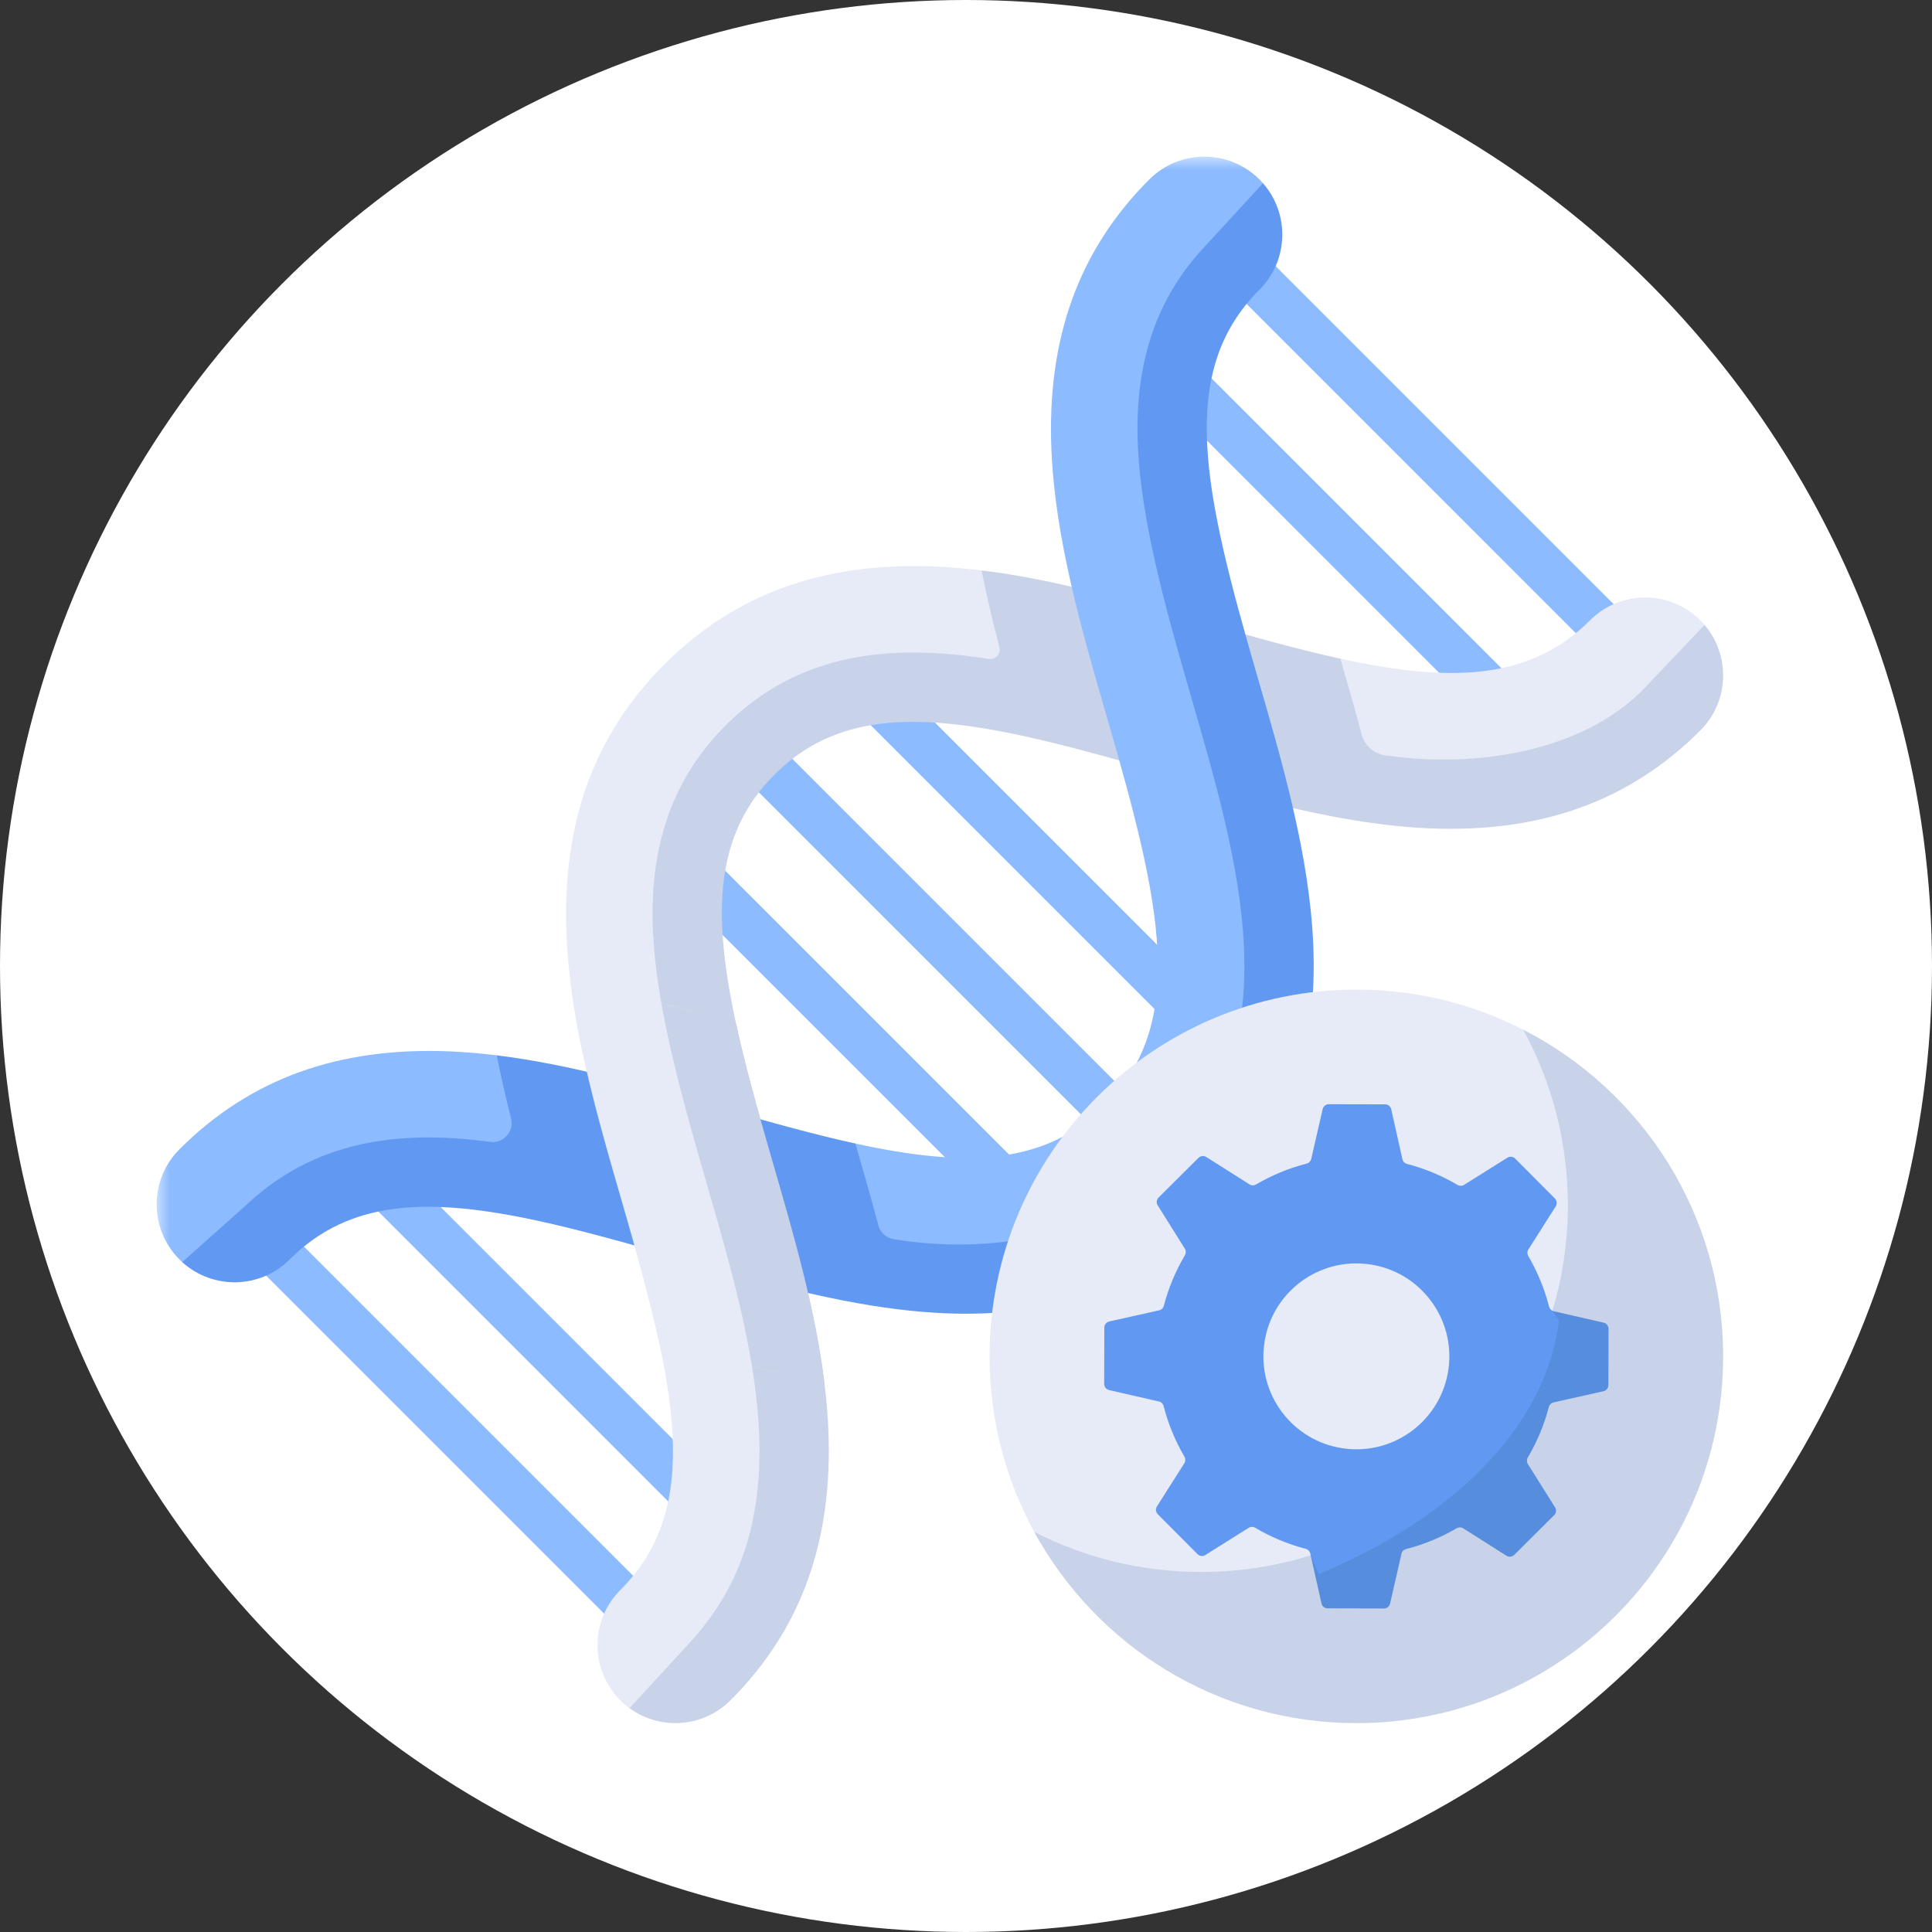
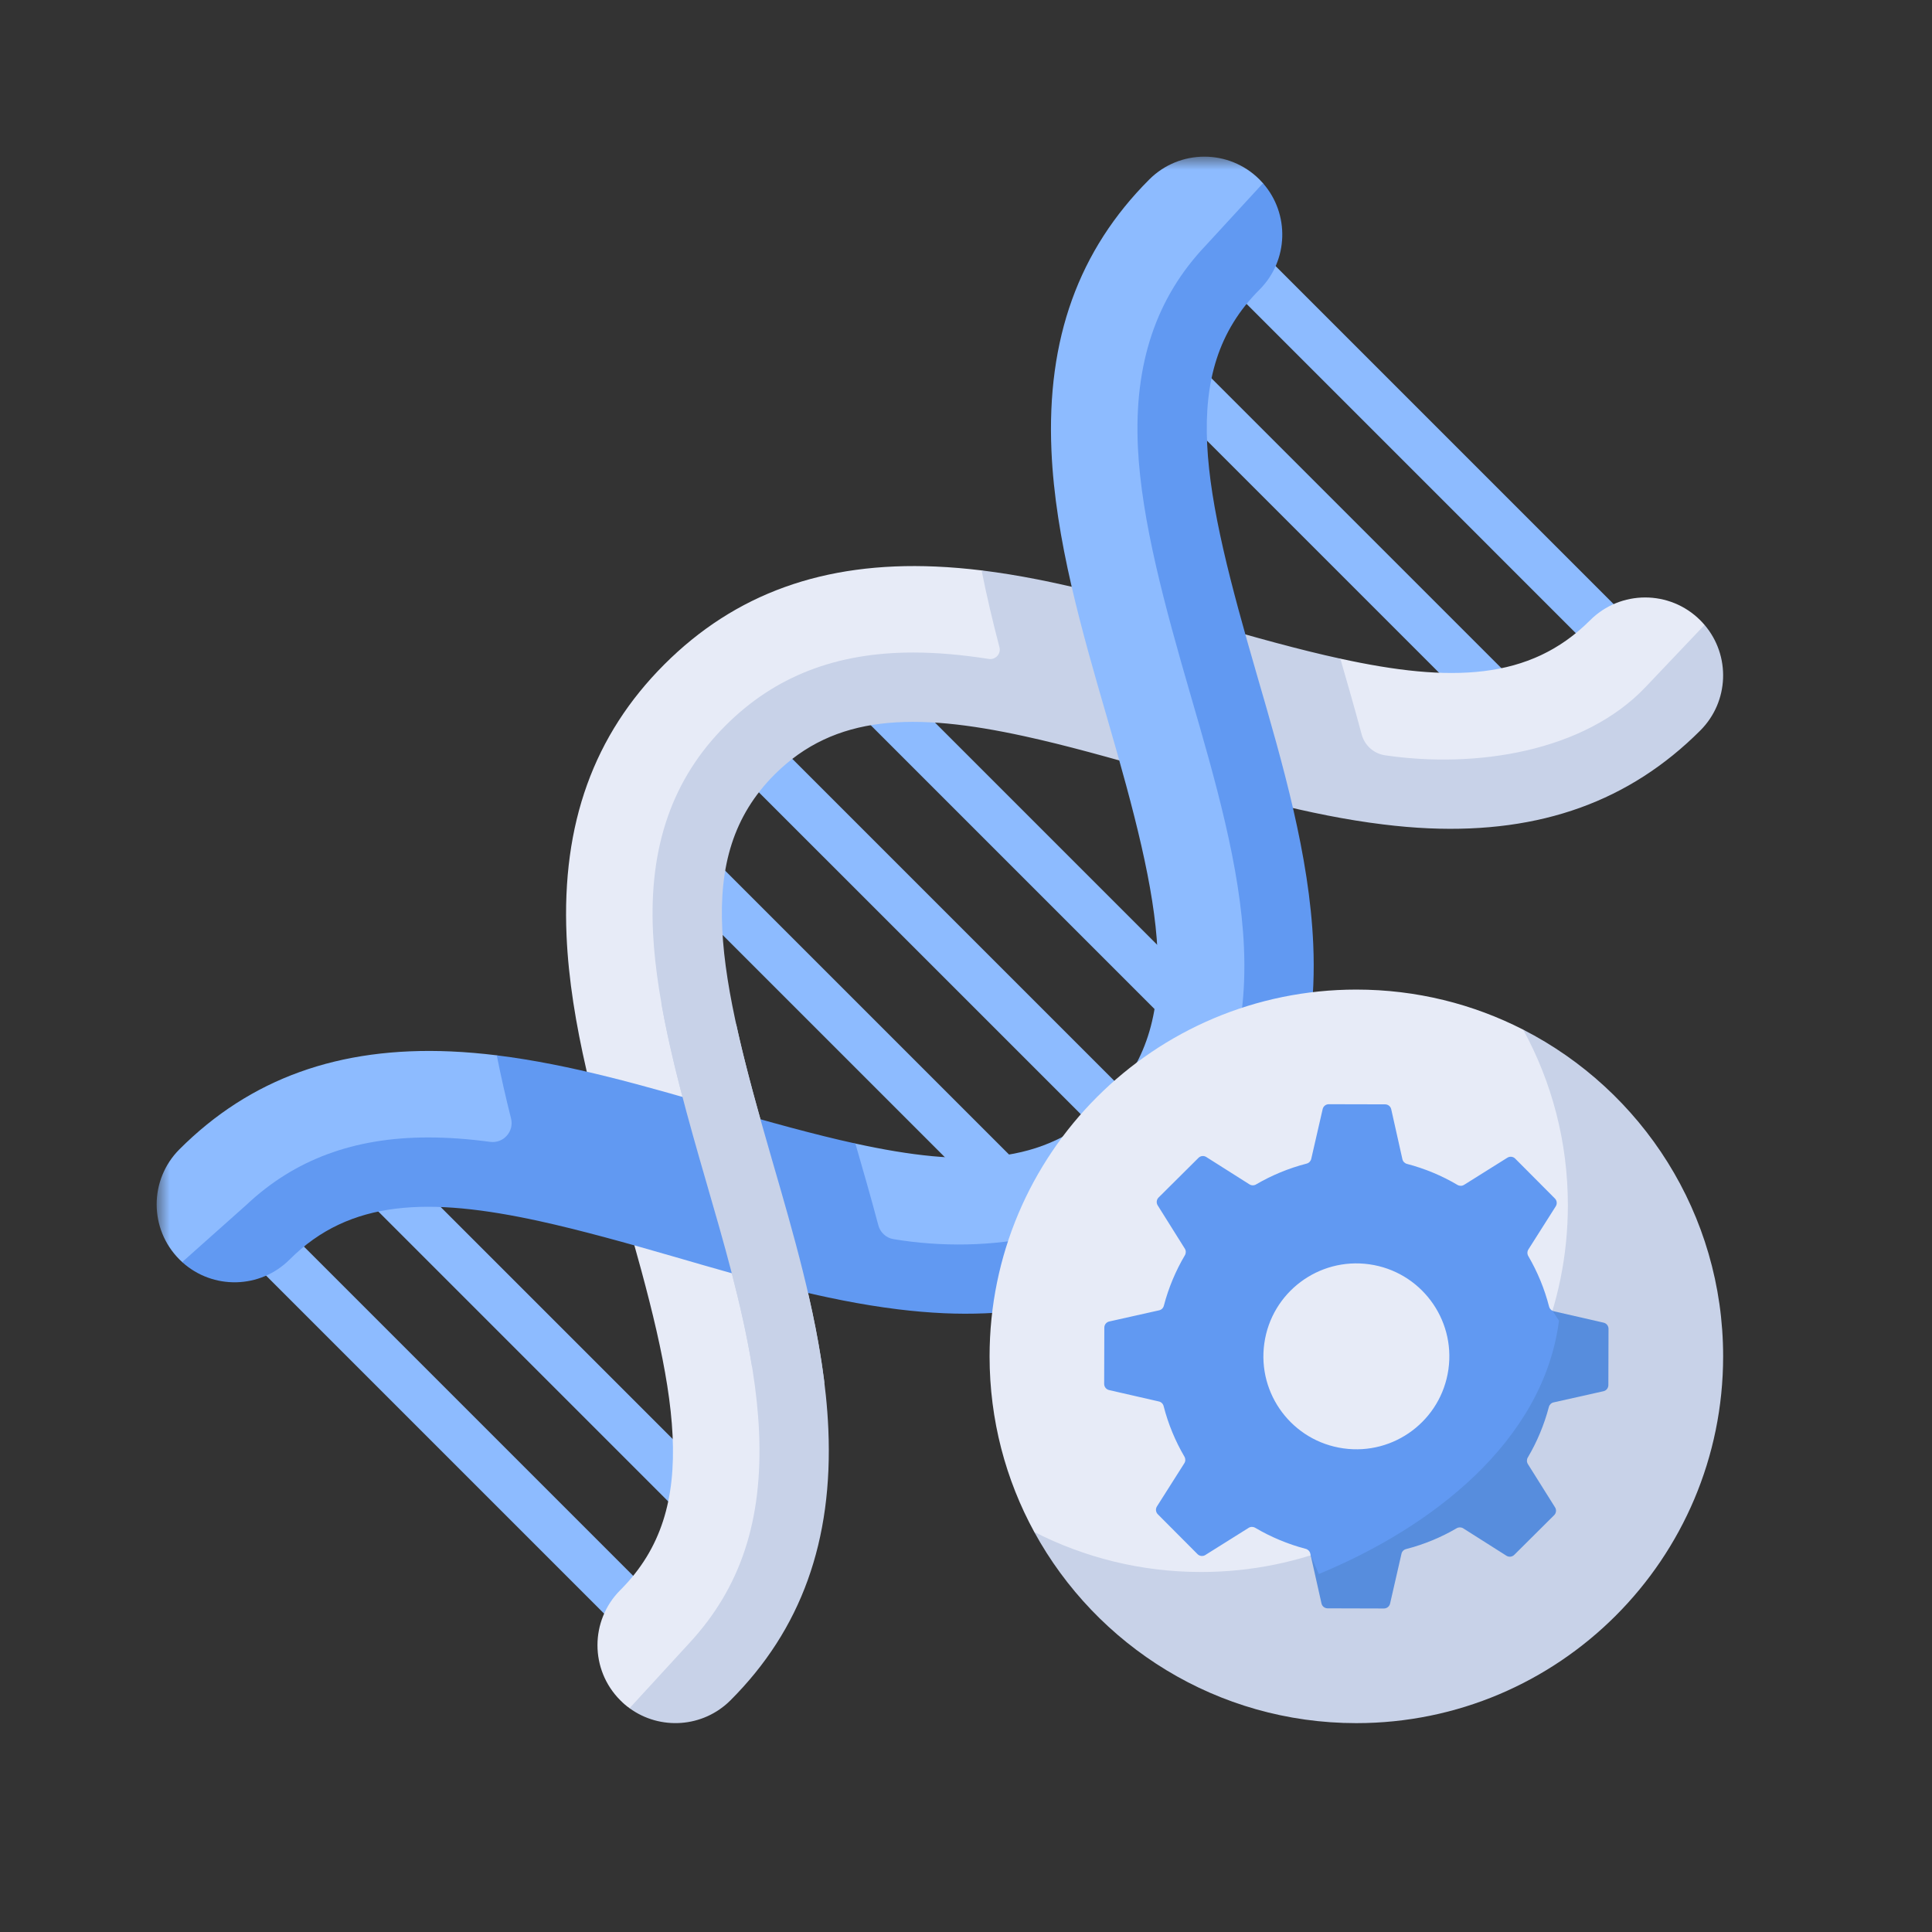
<svg xmlns="http://www.w3.org/2000/svg" xmlns:xlink="http://www.w3.org/1999/xlink" width="74px" height="74px" viewBox="0 0 74 74" version="1.1">
  <rect x="0" y="0" width="74" height="74" fill="#333333" stroke="none" />
  <title>41A76BA6-6048-4335-9B7E-B3615067F3E2</title>
  <defs>
    <polygon id="path-1" points="0 0 43.644 0 43.644 43.228 0 43.228" />
  </defs>
  <g id="Page-1" stroke="none" stroke-width="1" fill="none" fill-rule="evenodd">
    <g id="Home_precicare" transform="translate(-1040, -876)">
      <g id="Group-12" transform="translate(1040, 876)">
        <g id="Group-6" fill="#FFFFFF">
-           <circle id="Oval" cx="37" cy="37" r="37" />
-         </g>
+           </g>
        <g id="Group-36" transform="translate(6, 6)">
          <path d="M37.554,38.459 C37.323,38.459 37.091,38.371 36.914,38.194 L21.803,23.084 C21.45,22.73 21.45,22.157 21.803,21.803 C22.157,21.45 22.73,21.45 23.084,21.803 L38.195,36.914 C38.548,37.267 38.548,37.841 38.195,38.194 C38.018,38.371 37.786,38.459 37.554,38.459" id="Fill-1" fill="#8DBBFF" />
          <path d="M39.226,33.278 C38.995,33.278 38.763,33.189 38.586,33.013 L26.985,21.412 C26.631,21.058 26.631,20.485 26.985,20.131 C27.339,19.778 27.912,19.778 28.266,20.131 L39.867,31.732 C40.22,32.085 40.22,32.659 39.867,33.013 C39.69,33.189 39.458,33.278 39.226,33.278 Z" id="Fill-3" fill="#8DBBFF" />
          <path d="M32.372,40.131 C32.141,40.131 31.909,40.043 31.732,39.866 L20.131,28.265 C19.778,27.912 19.778,27.338 20.131,26.985 C20.485,26.631 21.058,26.631 21.412,26.985 L33.013,38.586 C33.366,38.939 33.366,39.513 33.013,39.866 C32.836,40.043 32.604,40.131 32.372,40.131" id="Fill-5" fill="#8DBBFF" />
          <path d="M20.727,52.265 C20.495,52.265 20.263,52.176 20.086,52 L7.998,39.911 C7.644,39.558 7.644,38.984 7.998,38.631 C8.351,38.277 8.925,38.277 9.278,38.631 L21.367,50.719 C21.72,51.073 21.72,51.646 21.367,52 C21.19,52.176 20.958,52.265 20.727,52.265 Z" id="Fill-7" fill="#8DBBFF" />
          <path d="M18.861,57.153 C18.629,57.153 18.397,57.064 18.221,56.888 L3.11,41.777 C2.756,41.423 2.756,40.85 3.11,40.496 C3.463,40.143 4.037,40.143 4.39,40.496 L19.501,55.607 C19.855,55.961 19.855,56.534 19.501,56.888 C19.324,57.064 19.093,57.153 18.861,57.153 Z" id="Fill-9" fill="#8DBBFF" />
          <path d="M51.36,21.632 C51.128,21.632 50.896,21.544 50.719,21.367 L38.631,9.278 C38.277,8.925 38.277,8.351 38.631,7.998 C38.984,7.644 39.558,7.644 39.911,7.998 L52,20.086 C52.354,20.44 52.354,21.013 52,21.367 C51.823,21.544 51.591,21.632 51.36,21.632" id="Fill-11" fill="#8DBBFF" />
          <path d="M56.248,19.766 C56.016,19.766 55.784,19.678 55.607,19.501 L40.496,4.39 C40.143,4.037 40.143,3.463 40.496,3.11 C40.85,2.756 41.423,2.756 41.777,3.11 L56.888,18.221 C57.242,18.574 57.242,19.148 56.888,19.501 C56.711,19.678 56.479,19.766 56.248,19.766" id="Fill-13" fill="#8DBBFF" />
          <path d="M17.759,59.125 C16.593,57.959 16.593,56.069 17.759,54.904 C20.925,51.737 19.904,47.205 17.847,40.118 C16.864,36.732 15.847,33.231 15.7,29.839 C15.514,25.554 16.739,22.154 19.447,19.447 C22.155,16.739 25.554,15.514 29.839,15.7 C30.422,15.725 31.009,15.776 31.598,15.848 L39.939,18.79 L45.338,19.228 C49.56,20.15 52.595,20.067 54.904,17.758 C56.07,16.593 57.959,16.593 59.125,17.758 C59.183,17.816 59.237,17.876 59.289,17.937 C59.76,19.441 59.553,20.524 58.445,21.632 C55.737,24.339 53.018,25.07 48.733,24.884 C48.15,24.859 33.426,21.19 33.426,21.19 C29.204,20.268 25.15,20.359 22.841,22.668 C19.674,25.835 20.591,31.372 22.648,38.459 C23.631,41.845 24.739,45.3 24.886,48.692 C25.072,52.977 24.094,55.797 21.386,58.504 C20.338,59.552 19.381,59.831 18.113,59.427 C17.993,59.345 17.876,59.243 17.759,59.125 Z" id="Fill-15" fill="#E7EBF7" />
          <path d="M59.125,21.98 C56.417,24.688 53.018,25.913 48.733,25.727 C48.15,25.702 47.563,25.65 46.974,25.577 C44.139,25.232 41.257,24.393 38.454,23.578 C36.534,23.023 34.803,22.54 33.234,22.198 C29.012,21.276 25.977,21.359 23.667,23.667 C20.501,26.834 21.522,31.366 23.579,38.454 C24.562,41.839 25.579,45.34 25.727,48.733 C25.913,53.018 24.688,56.417 21.98,59.125 C20.926,60.179 19.28,60.28 18.113,59.428 C19.094,58.359 20.337,57.005 20.395,56.943 C22.367,54.818 23.221,52.234 23.074,48.848 C22.939,45.775 21.968,42.429 21.028,39.194 C20.043,35.798 19.148,32.518 19.012,29.718 C18.852,26.413 19.761,23.818 21.79,21.79 C23.671,19.908 26.02,18.993 28.972,18.993 C29.86,18.993 30.808,19.072 31.874,19.239 C32.132,19.279 32.348,19.042 32.281,18.789 C32.027,17.817 31.793,16.836 31.598,15.848 C34.433,16.194 37.314,17.033 40.118,17.847 C42.037,18.404 43.768,18.887 45.338,19.228 C45.615,20.186 45.894,21.153 46.154,22.128 C46.267,22.55 46.617,22.865 47.049,22.929 C50.508,23.439 54.678,22.807 57.041,20.303 C57.08,20.265 58.248,19.035 59.289,17.936 C60.289,19.109 60.233,20.872 59.125,21.98" id="Fill-17" fill="#C8D2E8" />
          <g id="Group-21">
            <mask id="mask-2" fill="white">
              <use xlink:href="#path-1" />
            </mask>
            <g id="Clip-20" />
            <path d="M0.874,42.241 C0.909,42.275 0.944,42.308 0.979,42.34 C2.547,42.915 3.836,42.842 4.968,41.711 C7.277,39.402 10.687,39.209 14.91,40.131 L28.363,43.211 C28.953,43.283 37.845,43.26 40.552,40.552 C43.26,37.845 43.797,34.497 43.611,30.212 C43.464,26.82 42.526,23.394 41.543,20.009 C39.486,12.921 38.445,8.063 41.611,4.897 C42.73,3.778 43.007,2.486 42.375,1.018 C42.332,0.969 42.287,0.921 42.241,0.874 C41.075,-0.291 39.185,-0.291 38.02,0.874 C35.312,3.582 34.086,6.981 34.273,11.266 C34.42,14.658 35.437,18.16 36.419,21.545 C38.477,28.633 39.498,33.164 36.331,36.331 C34.022,38.641 30.986,38.723 26.762,37.8 L21.475,37.728 L13.027,34.421 C12.438,34.349 11.851,34.298 11.266,34.272 C6.981,34.086 3.582,35.312 0.874,38.02 C-0.291,39.185 -0.291,41.075 0.874,42.241 Z" id="Fill-19" fill="#8DBBFF" mask="url(#mask-2)" />
          </g>
          <path d="M40.552,40.552 C37.844,43.26 34.445,44.486 30.16,44.3 C29.576,44.274 28.988,44.222 28.398,44.15 C25.563,43.803 22.683,42.967 19.88,42.152 C17.963,41.597 16.225,41.115 14.658,40.771 C10.437,39.85 7.403,39.932 5.095,42.241 C3.964,43.372 2.149,43.405 0.978,42.341 C1.945,41.482 3.384,40.199 3.434,40.153 C5.279,38.413 7.56,37.567 10.399,37.567 C11.138,37.567 11.919,37.621 12.776,37.736 C13.284,37.803 13.698,37.337 13.574,36.84 C13.373,36.04 13.188,35.234 13.028,34.422 C15.863,34.77 18.743,35.606 21.545,36.42 C23.464,36.975 25.195,37.456 26.763,37.8 C27.061,38.832 27.363,39.876 27.642,40.931 C27.715,41.206 27.941,41.415 28.223,41.462 C31.839,42.064 36.227,41.402 38.674,38.674 C40.855,36.492 41.801,33.824 41.646,30.276 C41.512,27.203 40.541,23.858 39.602,20.622 C38.616,17.226 37.72,13.946 37.585,11.146 C37.43,7.938 38.28,5.402 40.184,3.401 C40.226,3.357 41.599,1.861 42.375,1.018 C43.404,2.189 43.359,3.977 42.241,5.095 C39.073,8.262 40.095,12.794 42.152,19.882 C43.136,23.267 44.152,26.768 44.3,30.16 C44.485,34.445 43.26,37.844 40.552,40.552 Z" id="Fill-22" fill="#6199F2" />
-           <path d="M20.676,32.797 C19.089,32.347 17.48,31.921 15.849,31.598 C16.196,34.433 17.034,37.314 17.848,40.118 C18.404,42.037 18.886,43.769 19.227,45.338 C20.789,45.79 22.372,46.245 23.977,46.625 C23.265,43.224 22.432,39.799 21.307,36.519 C20.941,35.33 20.784,34.072 20.676,32.797" id="Fill-24" fill="#E7EBF7" />
          <path d="M25.577,46.974 L25.577,46.975 C24.647,46.79 23.721,46.572 22.803,46.334 C22.423,43.995 21.716,41.565 21.028,39.194 C20.346,36.842 19.706,34.546 19.332,32.426 C20.296,32.685 21.251,32.96 22.198,33.234 C22.541,34.802 23.023,36.535 23.579,38.454 C24.393,41.257 25.23,44.139 25.577,46.974" id="Fill-26" fill="#C8D2E8" />
          <path d="M58.752,45.951 C58.752,53.71 53.921,58.936 46.162,58.936 C40.839,58.936 37.016,56.432 33.613,52.676 C32.522,50.679 31.903,48.388 31.903,45.951 C31.903,38.193 38.192,31.903 45.951,31.903 C48.253,31.903 50.425,32.457 52.342,33.438 C53.124,34.084 53.584,34.845 54.309,35.421 C57.549,37.995 58.752,41.492 58.752,45.951 Z" id="Fill-28" fill="#E7EBF7" />
          <path d="M60,45.951 C60,53.71 53.71,60 45.951,60 C40.628,60 35.998,57.04 33.613,52.676 C35.53,53.657 37.703,54.211 40.004,54.211 C47.763,54.211 54.053,47.921 54.053,40.162 C54.053,37.726 53.433,35.435 52.342,33.438 C56.888,35.764 60,40.494 60,45.951 Z" id="Fill-30" fill="#C8D2E8" />
          <path d="M55.61,44.897 L55.604,47.052 C55.604,47.165 55.526,47.263 55.416,47.287 L53.505,47.715 C53.417,47.735 53.348,47.803 53.325,47.891 C53.144,48.578 52.871,49.228 52.519,49.824 C52.473,49.902 52.473,49.999 52.521,50.076 L53.562,51.735 C53.622,51.83 53.608,51.955 53.528,52.034 L52,53.554 C51.92,53.634 51.796,53.649 51.7,53.588 L50.045,52.539 C49.969,52.491 49.872,52.49 49.794,52.535 C49.195,52.886 48.544,53.156 47.856,53.333 C47.768,53.355 47.699,53.424 47.68,53.512 L47.243,55.421 C47.218,55.531 47.12,55.609 47.006,55.609 L44.851,55.603 C44.738,55.603 44.64,55.525 44.616,55.415 L44.203,53.573 C48.637,52.185 52.126,48.661 53.462,44.205 C53.477,44.214 53.495,44.22 53.514,44.224 L55.422,44.661 C55.532,44.686 55.61,44.784 55.61,44.897 Z" id="Fill-32" fill="#578DDD" />
          <path d="M49.478,46.45 C49.202,48.397 47.401,49.752 45.454,49.476 C43.506,49.202 42.151,47.401 42.426,45.454 C42.7,43.506 44.502,42.151 46.45,42.426 C48.397,42.701 49.753,44.502 49.478,46.45 L49.478,46.45 Z M53.713,44.584 C53.58,44.385 53.462,44.205 53.462,44.205 C53.399,44.175 53.352,44.117 53.334,44.048 C53.157,43.359 52.887,42.709 52.537,42.11 C52.491,42.031 52.492,41.935 52.54,41.858 L53.589,40.204 C53.649,40.109 53.636,39.985 53.556,39.905 L52.035,38.377 C51.956,38.297 51.831,38.283 51.736,38.343 L50.076,39.383 C50,39.431 49.903,39.431 49.825,39.385 C49.229,39.032 48.578,38.76 47.891,38.58 C47.803,38.557 47.735,38.488 47.715,38.399 L47.287,36.487 C47.263,36.377 47.165,36.299 47.052,36.299 L44.897,36.294 C44.784,36.293 44.686,36.371 44.661,36.481 L44.223,38.39 C44.202,38.478 44.134,38.547 44.046,38.569 C43.359,38.746 42.708,39.017 42.109,39.367 C42.031,39.413 41.935,39.412 41.858,39.364 L40.203,38.316 C40.108,38.255 39.984,38.269 39.904,38.349 L38.376,39.868 C38.296,39.948 38.282,40.072 38.342,40.168 L39.382,41.827 C39.43,41.904 39.43,42.001 39.384,42.079 C39.031,42.675 38.758,43.325 38.578,44.013 C38.555,44.1 38.487,44.168 38.398,44.188 L36.486,44.616 C36.376,44.641 36.298,44.738 36.298,44.851 L36.292,47.007 C36.292,47.12 36.37,47.217 36.48,47.243 L38.39,47.68 C38.478,47.7 38.547,47.768 38.569,47.856 C38.745,48.544 39.016,49.195 39.366,49.793 C39.412,49.872 39.411,49.968 39.363,50.045 L38.314,51.699 C38.253,51.794 38.267,51.919 38.346,51.999 L39.867,53.526 C39.947,53.606 40.071,53.621 40.166,53.561 L41.826,52.52 C41.903,52.472 41.999,52.472 42.077,52.518 C42.675,52.87 43.324,53.144 44.012,53.324 C44.099,53.347 44.167,53.416 44.187,53.504 L44.203,53.573 L44.514,54.288 C48.804,52.519 53.111,49.233 53.713,44.584 Z" id="Fill-34" fill="#6199F2" />
        </g>
      </g>
    </g>
  </g>
</svg>